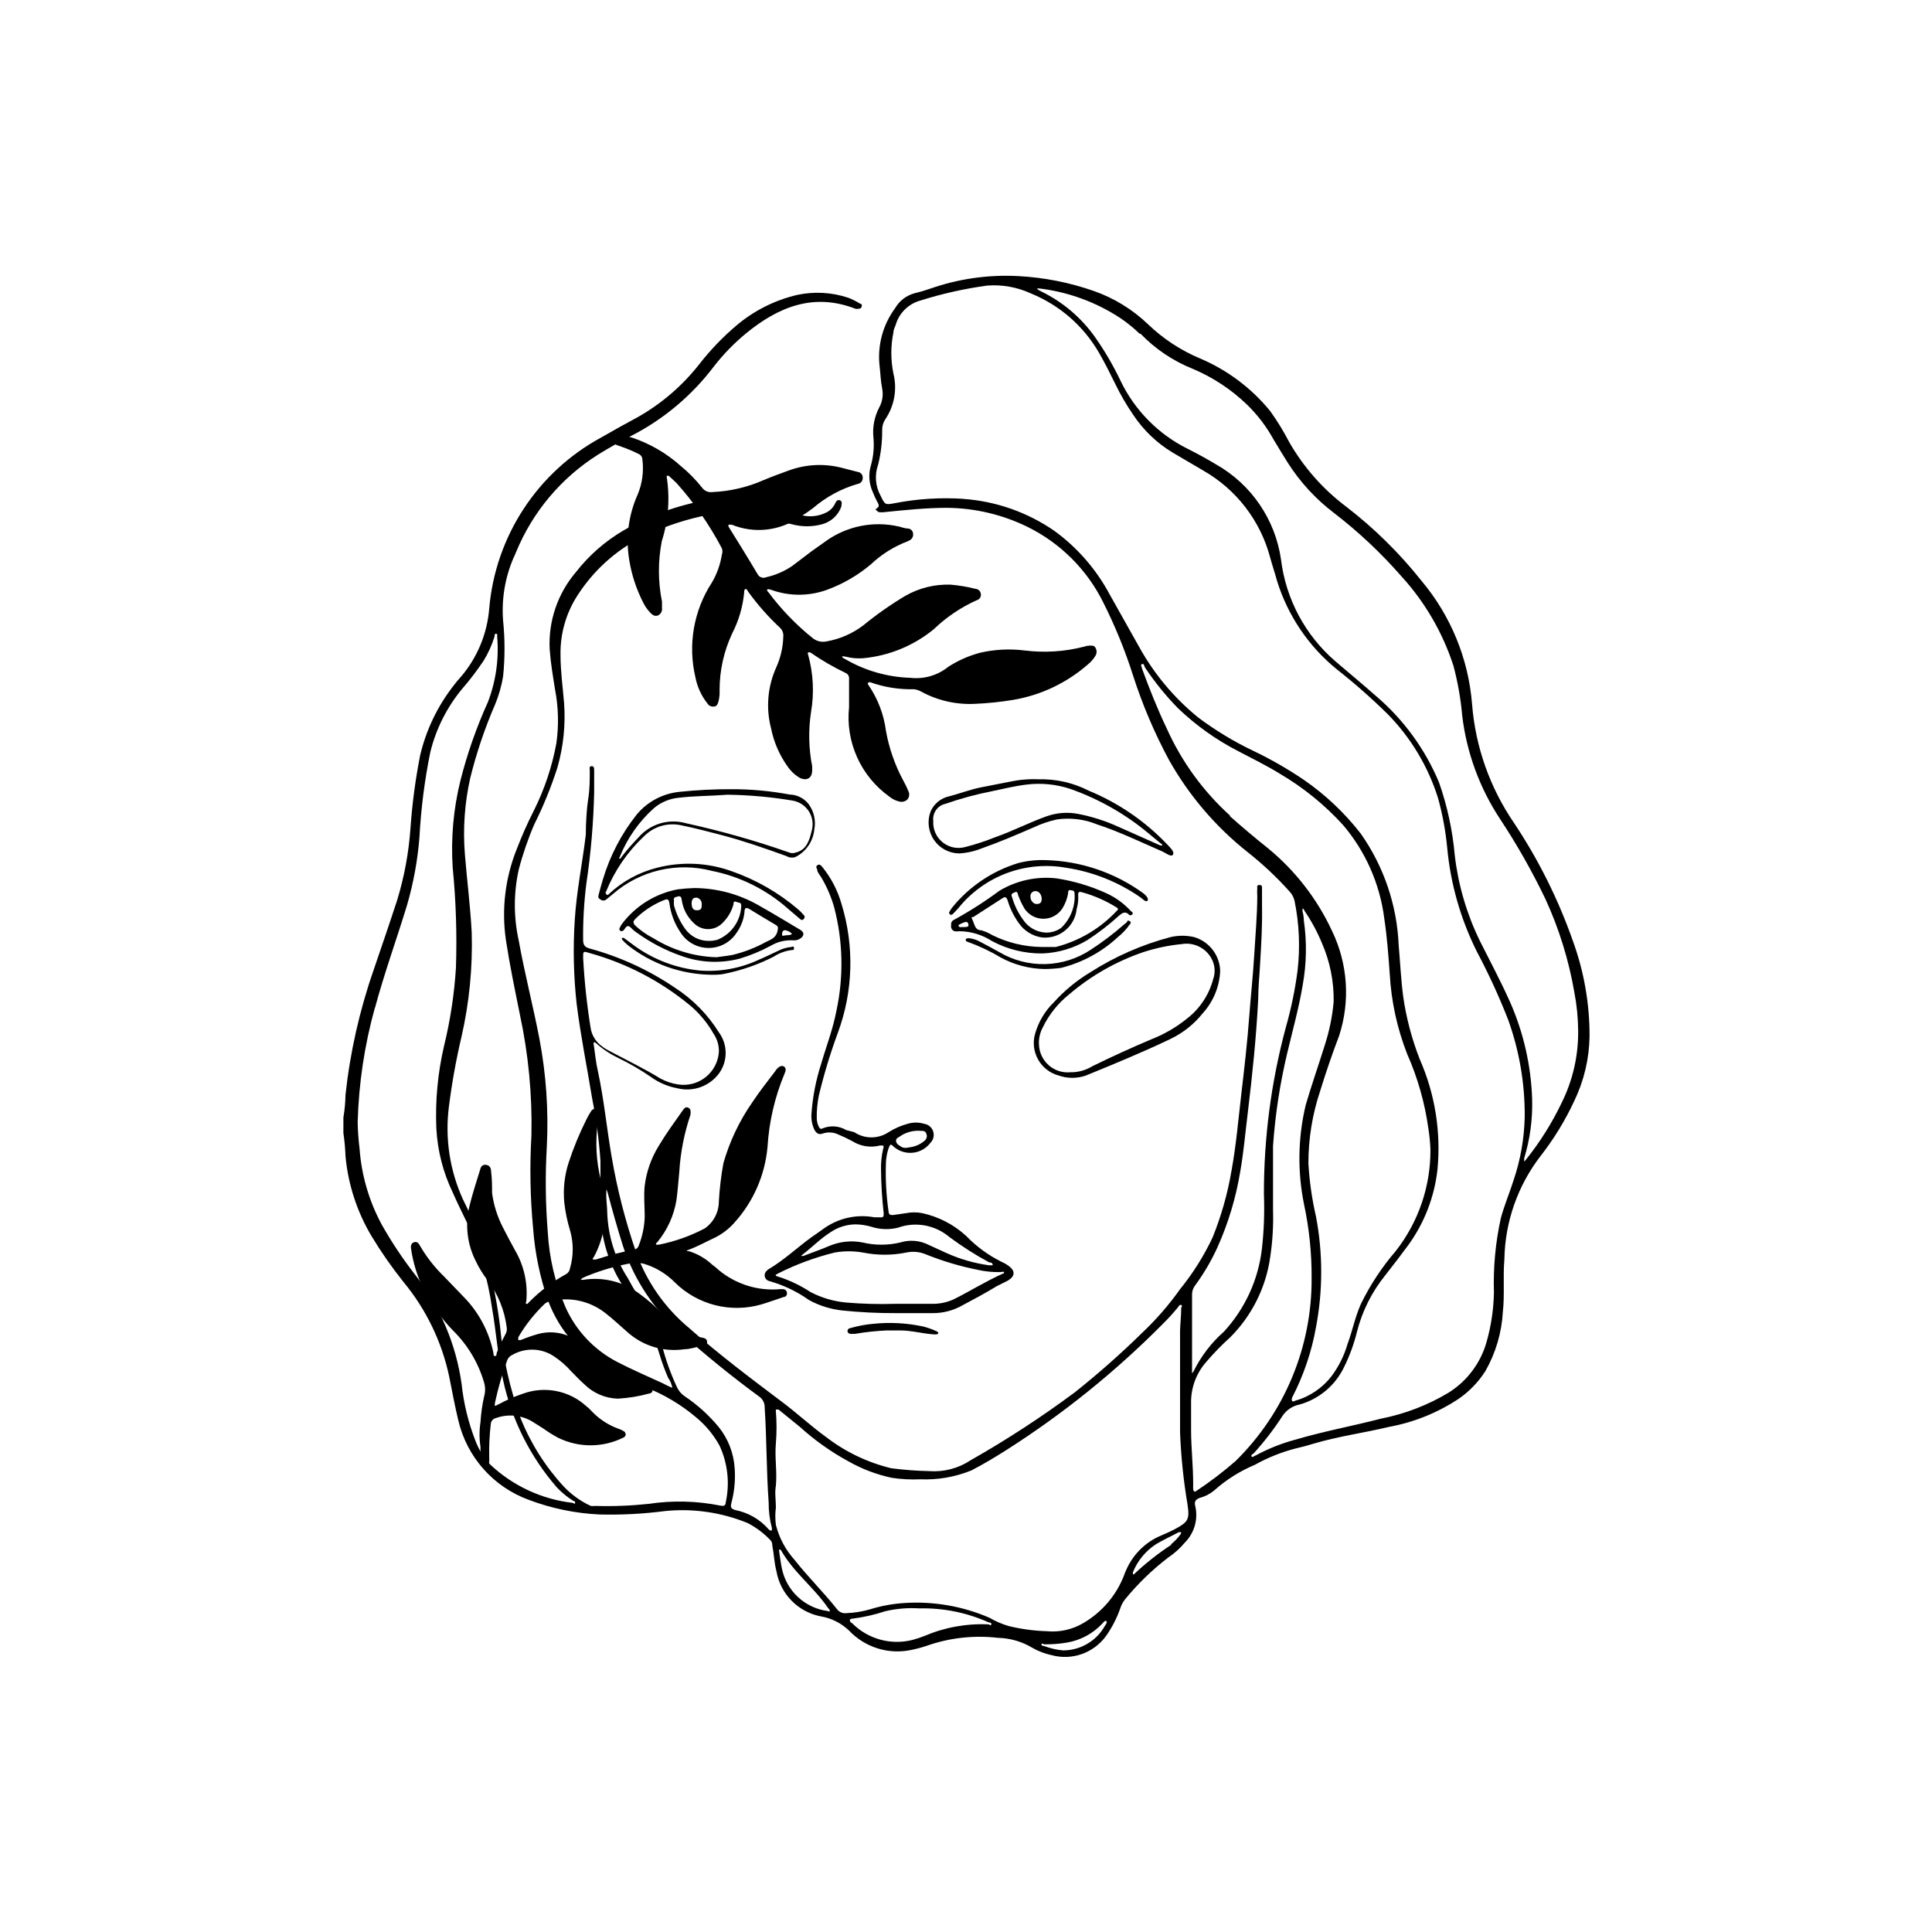
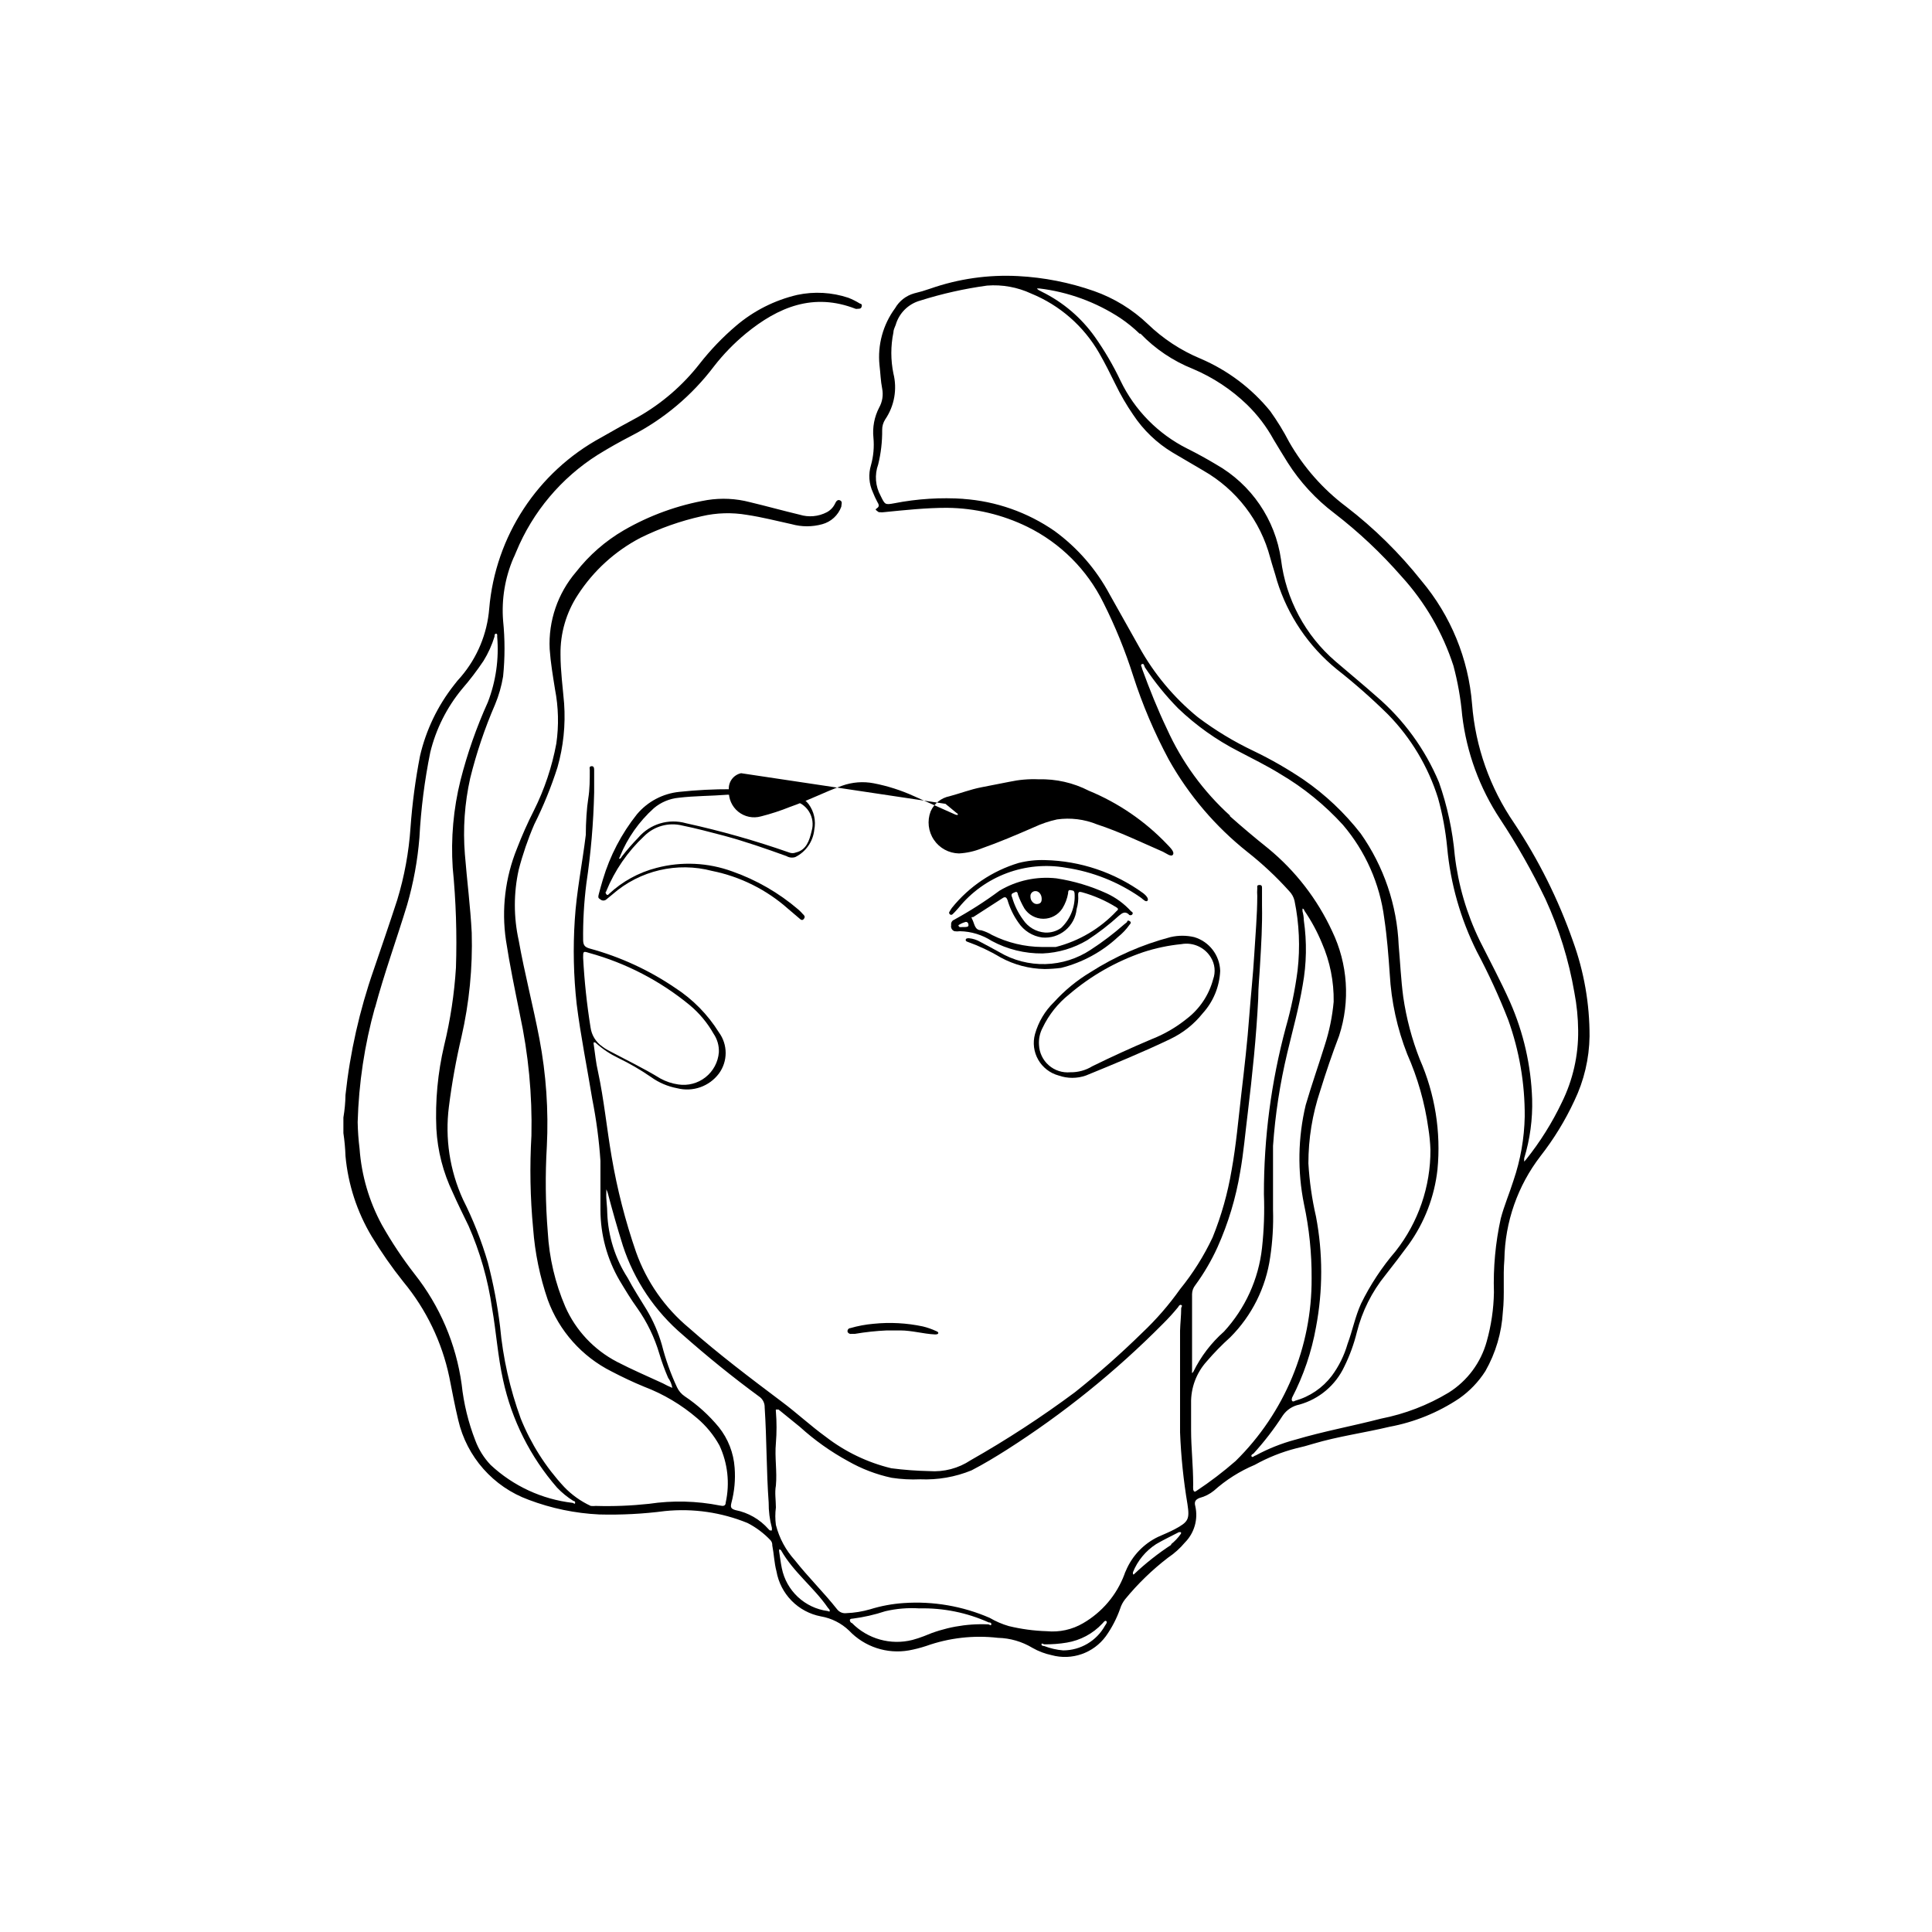
<svg xmlns="http://www.w3.org/2000/svg" fill="#000000" width="800px" height="800px" version="1.1" viewBox="144 144 512 512">
  <g>
    <path d="m242.46 471.59c2.555 4.227 5.383 8.281 8.465 12.141 6.031 7.289 10.199 15.934 12.141 25.191 0.754 3.777 1.461 7.609 2.367 11.387 2.246 9.762 9.281 17.727 18.691 21.16 5.988 2.266 12.297 3.574 18.691 3.879 5.828 0.152 11.656-0.152 17.434-0.906 7.438-0.75 14.945 0.34 21.863 3.172 2.281 1.172 4.34 2.723 6.098 4.586 0.328 0.375 0.488 0.863 0.453 1.359 0.453 2.266 0.504 4.586 1.109 6.852 0.516 2.945 1.914 5.664 4.012 7.797 2.098 2.133 4.789 3.578 7.727 4.144 2.824 0.477 5.441 1.793 7.508 3.777 4.074 4.305 10.035 6.269 15.867 5.242 1.535-0.285 3.051-0.672 4.535-1.16 6.098-2.172 12.613-2.914 19.043-2.168 3.238 0.074 6.402 0.996 9.172 2.672 1.57 0.895 3.269 1.539 5.039 1.914 5.383 1.473 11.113-0.531 14.406-5.039 1.594-2.246 2.867-4.703 3.781-7.305 0.281-0.895 0.727-1.73 1.309-2.469 3.359-4.102 7.18-7.801 11.387-11.031 1.66-1.109 3.152-2.449 4.434-3.981 2.527-2.531 3.574-6.188 2.769-9.676-0.301-1.109 0-1.715 1.16-2.168v0.004c1.379-0.363 2.668-1.016 3.777-1.914 3.203-2.871 6.867-5.188 10.832-6.852 3.457-1.93 7.148-3.402 10.984-4.383 1.512-0.336 3.023-0.738 4.535-1.211 6.602-1.965 13.402-2.871 20.152-4.484h-0.004c6.609-1.219 12.902-3.773 18.492-7.508 2.769-1.938 5.133-4.402 6.953-7.254 2.738-4.809 4.324-10.191 4.633-15.719 0.504-4.586 0-9.27 0.402-13.906 0.168-9.91 3.523-19.504 9.574-27.355 3.535-4.531 6.547-9.449 8.969-14.66 2.562-5.336 3.938-11.16 4.027-17.078 0.027-8.59-1.453-17.117-4.383-25.191-3.875-11.059-9.121-21.586-15.617-31.336-6.402-9.34-10.242-20.199-11.133-31.488-0.949-12.031-5.637-23.461-13.402-32.699-5.824-7.336-12.523-13.934-19.949-19.648-6.152-4.621-11.293-10.453-15.117-17.129-1.48-2.856-3.164-5.598-5.035-8.211-4.949-6.066-11.293-10.836-18.492-13.906-5.184-2.16-9.914-5.269-13.953-9.168-4.07-3.875-8.91-6.848-14.207-8.719-6.496-2.281-13.281-3.621-20.152-3.977-7.902-0.418-15.809 0.711-23.277 3.324-1.406 0.496-2.832 0.914-4.281 1.258-2.129 0.602-3.938 2.012-5.039 3.93-3.211 4.348-4.684 9.738-4.133 15.113 0.25 2.066 0.301 4.18 0.707 6.195v0.004c0.336 1.723 0.051 3.508-0.809 5.039-1.266 2.449-1.793 5.215-1.508 7.957 0.23 2.457 0.008 4.934-0.656 7.309-0.715 2.363-0.535 4.91 0.504 7.152 0.336 0.863 0.723 1.703 1.156 2.519 0.402 0.656 0.656 1.211 0 1.664-0.656 0.453-0.402 0.453 0 0.805s0.453 0.301 0.754 0.301h0.004c0.316 0.051 0.641 0.051 0.957 0 5.594-0.555 11.184-1.16 16.828-1.16v0.004c7.375 0.07 14.637 1.793 21.262 5.035 8.758 4.305 15.848 11.391 20.152 20.152 3.125 6.215 5.754 12.668 7.859 19.297 2.473 7.695 5.644 15.148 9.469 22.27 5.285 9.418 12.355 17.715 20.809 24.434 3.984 3.137 7.695 6.609 11.082 10.379 0.699 0.711 1.188 1.598 1.414 2.57 1.25 6.082 1.52 12.32 0.805 18.488-0.664 5.109-1.711 10.16-3.125 15.113-3.867 14.395-5.816 29.234-5.793 44.137 0.184 4.758 0.016 9.523-0.504 14.258-0.91 8.273-4.441 16.039-10.074 22.168-3.375 2.977-6.133 6.586-8.113 10.629 0 0-0.301 0.402-0.352 0.352-0.051-0.051 0-0.504 0-0.754v-20.152c0.012-0.863 0.316-1.695 0.855-2.367 2.305-3.148 4.281-6.527 5.894-10.078 2.844-6.348 4.859-13.035 5.996-19.898 0.906-5.039 1.359-10.43 2.016-15.668 1.211-10.078 2.266-20.152 2.769-30.23 0-3.125 0.352-6.246 0.504-9.371 0.301-5.039 0.605-10.078 0.504-15.418v-4.535c0-0.453 0-0.906-0.754-0.855-0.754 0.051-0.453 0.555-0.504 0.906-0.051 0.672-0.051 1.348 0 2.016 0 5.039-0.504 10.43-0.805 15.617-0.301 5.188-0.906 10.73-1.309 16.121-0.504 6.902-1.309 13.855-2.117 20.758-0.805 6.902-1.359 13.453-2.57 20.152l-0.004 0.004c-1.023 6.109-2.711 12.09-5.035 17.832-2.309 4.898-5.203 9.5-8.617 13.703-2.965 4.188-6.34 8.07-10.074 11.59-5.652 5.543-11.59 10.793-17.785 15.719-8.844 6.574-18.078 12.598-27.66 18.035-3.227 2.141-7.07 3.152-10.934 2.871-3.367-0.07-6.731-0.32-10.074-0.754-6.297-1.52-12.203-4.356-17.332-8.312-4.031-2.922-7.707-6.348-11.688-9.32-8.363-6.297-16.727-12.594-24.586-19.547-6.414-5.332-11.27-12.293-14.055-20.156-2.832-8.207-4.992-16.629-6.449-25.188-1.309-7.559-2.016-15.113-3.629-22.621-0.555-2.316-0.754-4.734-1.109-7.055-0.078-0.227-0.078-0.477 0-0.703 0 0 0.453 0 0.656 0.301 1.758 1.559 3.723 2.863 5.844 3.879 3.012 1.457 5.91 3.141 8.664 5.039 2.07 1.492 4.445 2.508 6.953 2.973 4.125 1.055 8.48-0.477 11.035-3.879 2.394-3.254 2.394-7.684 0-10.934-2.953-4.731-6.906-8.758-11.59-11.789-6.926-4.711-14.586-8.234-22.668-10.43-1.16-0.352-1.664-0.754-1.715-2.117-0.066-5.051 0.223-10.102 0.855-15.113 1.191-7.992 1.883-16.051 2.066-24.133v-5.844c0-0.504 0-1.16-0.707-1.109-0.707 0.051-0.453 0.656-0.453 1.059 0 2.469 0 5.039-0.402 7.508s-0.652 6.398-0.652 9.621c-0.906 7.508-2.469 15.113-2.922 22.52v0.004c-0.488 7.438-0.32 14.906 0.5 22.316 1.059 8.465 2.769 16.828 4.133 25.191 1.07 5.406 1.797 10.875 2.168 16.375v13-0.004c0.012 6.551 1.75 12.977 5.035 18.641 1.512 2.519 3.023 5.039 4.734 7.406h0.004c2.594 3.684 4.566 7.769 5.844 12.094 0.645 2.16 1.418 4.277 2.316 6.348 0.574 0.789 0.953 1.703 1.109 2.668-0.863-0.352-1.703-0.754-2.519-1.207-4.031-1.863-8.16-3.629-12.141-5.691v-0.004c-6.098-3.172-10.93-8.324-13.703-14.609-2.684-6.262-4.254-12.945-4.637-19.75-0.613-7.559-0.695-15.152-0.25-22.723 0.48-9.547-0.18-19.121-1.965-28.516-1.664-8.715-3.93-17.332-5.492-26.098-1.359-6.156-1.359-12.535 0-18.691 1.066-4.113 2.445-8.137 4.129-12.039 2.438-4.871 4.492-9.926 6.148-15.113 1.566-5.5 2.164-11.227 1.762-16.93-0.352-4.281-0.957-8.566-0.957-12.949-0.09-5.613 1.508-11.125 4.586-15.816 4.129-6.383 9.84-11.59 16.574-15.117 5.176-2.559 10.637-4.488 16.273-5.742 3.934-0.918 8.012-1.035 11.992-0.352 4.031 0.605 7.91 1.613 11.84 2.469 2.652 0.738 5.457 0.738 8.109 0 2.332-0.637 4.211-2.367 5.039-4.637 0-0.605 0.402-1.309-0.301-1.664-0.707-0.352-1.109 0.301-1.359 0.855l-0.004 0.004c-0.461 0.965-1.219 1.762-2.164 2.266-2.223 1.164-4.812 1.398-7.207 0.656-4.434-1.059-8.766-2.266-13.199-3.324-3.684-0.965-7.523-1.152-11.285-0.555-7.789 1.34-15.277 4.051-22.117 8.008-4.879 2.84-9.172 6.586-12.645 11.035-4.863 5.672-7.371 12.992-7.004 20.453 0.25 3.629 0.855 7.106 1.41 10.629v0.004c0.922 4.75 1.043 9.621 0.352 14.41-1.141 6.16-3.141 12.129-5.941 17.73-1.668 3.281-3.164 6.644-4.484 10.078-3.125 7.707-4.137 16.105-2.922 24.332 1.008 6.602 2.367 13.098 3.68 19.598l-0.004 0.004c2.277 10.555 3.312 21.344 3.074 32.141-0.477 8.211-0.328 16.449 0.453 24.637 0.477 6.438 1.781 12.789 3.879 18.895 3.012 8.258 9.07 15.051 16.93 18.992 2.82 1.461 5.644 2.82 8.613 4.031 5.133 1.953 9.891 4.781 14.059 8.363 2.387 2.023 4.383 4.465 5.894 7.203 2.199 4.719 2.785 10.031 1.66 15.113 0 0.957-0.707 1.008-1.512 0.805v0.004c-6.207-1.234-12.582-1.387-18.84-0.453-4.684 0.508-9.398 0.695-14.109 0.555-0.434 0.047-0.875 0.047-1.309 0-2.644-1.227-5.039-2.934-7.055-5.039-4.898-5.277-8.789-11.41-11.484-18.086-2.879-7.875-4.727-16.09-5.492-24.438-0.699-5.707-1.777-11.363-3.227-16.926-1.688-5.766-3.898-11.363-6.598-16.727-3.512-7.688-4.801-16.203-3.731-24.586 0.781-6.219 1.895-12.391 3.328-18.492 2.07-9.051 2.984-18.328 2.719-27.605-0.352-6.953-1.258-13.855-1.812-20.809-0.543-6.75-0.066-13.543 1.41-20.152 1.652-6.688 3.859-13.227 6.598-19.547 0.988-2.383 1.699-4.867 2.117-7.406 0.504-4.926 0.504-9.891 0-14.812-0.434-5.648 0.5-11.316 2.723-16.527 0.301-0.555 0.504-1.16 0.754-1.715v0.004c4.375-10.594 11.926-19.57 21.613-25.695 2.922-1.812 5.894-3.477 8.918-5.039 8.578-4.406 16.051-10.691 21.867-18.387 2.492-3.207 5.328-6.129 8.461-8.715 8.613-7.055 17.938-10.883 29.07-6.551 0.184 0.047 0.375 0.047 0.555 0 0.453 0 0.906 0 1.059-0.555 0.152-0.555 0-0.707-0.504-0.855-0.961-0.594-1.973-1.102-3.023-1.512-4.371-1.457-9.047-1.715-13.551-0.758-5.965 1.398-11.508 4.195-16.172 8.164-3.559 3.023-6.797 6.398-9.676 10.074-4.465 5.727-10.012 10.52-16.324 14.109-3.273 1.762-6.551 3.578-9.773 5.441-16.891 9.156-28.043 26.195-29.672 45.34-0.535 6.672-3.164 13-7.508 18.086-0.645 0.691-1.25 1.414-1.812 2.168-4.352 5.527-7.43 11.941-9.02 18.793-1.219 6.273-2.059 12.617-2.519 18.992-0.441 6.512-1.625 12.953-3.527 19.195-2.016 6.195-4.133 12.344-6.246 18.539-3.734 10.715-6.238 21.82-7.457 33.102-0.031 2.012-0.219 4.016-0.555 5.996v4.133c0.301 2.019 0.488 4.055 0.555 6.094 0.688 7.496 3.047 14.746 6.902 21.211zm0.906-60.457c2.469-9.219 5.742-18.188 8.516-27.305 1.691-5.84 2.789-11.832 3.273-17.887 0.402-7.586 1.363-15.129 2.871-22.57 1.5-6.156 4.379-11.895 8.414-16.777 2.055-2.363 3.953-4.856 5.695-7.457 1.246-2.016 2.227-4.184 2.922-6.449 0-0.301 0-0.754 0.402-0.754 0.402 0 0.301 0.504 0.301 0.805 0.5 5.891-0.344 11.816-2.469 17.332-3.019 6.676-5.449 13.605-7.254 20.707-1.879 7.57-2.578 15.391-2.066 23.176 0.867 8.805 1.152 17.656 0.859 26.5-0.434 6.945-1.48 13.84-3.125 20.605-1.695 7.227-2.391 14.652-2.066 22.066 0.32 5.856 1.793 11.59 4.332 16.879 1.309 2.973 2.769 5.894 4.18 8.816h0.004c3.07 6.969 5.172 14.324 6.246 21.863 1.109 6.297 1.512 12.746 2.922 19.043 2.289 10.562 7.211 20.371 14.309 28.516 1.293 1.352 2.746 2.539 4.332 3.527 0 0 0.504 0 0.453 0.504-0.051 0.504-0.453 0-0.656 0h0.004c-8.148-0.941-15.777-4.473-21.766-10.074-1.762-1.859-3.133-4.051-4.031-6.449-1.863-4.789-3.082-9.805-3.629-14.914-1.477-10.656-5.773-20.727-12.441-29.168-3.223-4.148-6.137-8.527-8.715-13.102-3.371-6.223-5.383-13.094-5.894-20.152-0.293-2.34-0.461-4.695-0.504-7.055 0.285-10.273 1.824-20.477 4.582-30.379zm82.07 102.88c-0.875-0.594-1.57-1.41-2.016-2.367-1.695-3.629-3.043-7.406-4.027-11.289-0.938-3.25-2.293-6.367-4.031-9.27-1.715-2.82-3.527-5.594-5.039-8.465v0.004c-3.301-5.125-5.16-11.043-5.391-17.133 0-1.812-0.352-3.629-0.25-5.441v-0.855c0.137 0.277 0.254 0.562 0.352 0.855 1.258 4.734 2.57 9.422 4.031 14.055v0.004c3.012 9.215 8.523 17.41 15.918 23.68 6.449 5.691 13.148 11.133 20.152 16.273 0.977 0.645 1.551 1.75 1.512 2.922 0.555 8.465 0.453 16.93 1.059 25.191v-0.004c-0.02 2.281 0.266 4.551 0.855 6.754v0.656h-0.504v-0.004c-0.156-0.09-0.293-0.207-0.402-0.352-2.289-2.598-5.367-4.371-8.766-5.039-1.16-0.352-1.359-0.707-1.059-1.914 0.809-3.035 1.102-6.188 0.855-9.32-0.273-3.918-1.73-7.66-4.18-10.73-2.606-3.168-5.66-5.934-9.07-8.211zm62.422 22.016c4.652 0.203 9.293-0.605 13.605-2.367 3.223-1.664 6.297-3.527 9.32-5.441 15-9.562 28.891-20.766 41.41-33.402 1.422-1.406 2.769-2.887 4.031-4.434 0 0 0.352-0.754 0.805-0.555 0.453 0.203 0 0.555 0 0.855 0 2.016-0.25 3.981-0.301 5.996v26.902c0.25 6.383 0.906 12.746 1.965 19.047 0.605 3.981 0.25 4.684-3.324 6.602-1.41 0.754-2.922 1.359-4.383 2.016v-0.004c-3.883 1.844-6.949 5.055-8.617 9.02-0.164 0.32-0.297 0.66-0.402 1.008-2.047 5.43-5.91 9.984-10.934 12.895-2.902 1.699-6.269 2.441-9.621 2.117-3.398-0.102-6.773-0.559-10.074-1.359-1.766-0.512-3.457-1.242-5.039-2.168-7.18-3.125-15.012-4.473-22.824-3.93-3.027 0.203-6.019 0.762-8.918 1.664-2.031 0.586-4.129 0.926-6.246 1.008-0.918 0.121-1.832-0.242-2.418-0.957-3.578-4.535-7.707-8.566-11.234-13.047v-0.004c-2.422-2.664-4.152-5.879-5.039-9.371-0.203-1.535-0.203-3.094 0-4.633 0-1.914-0.352-3.93 0-5.793 0.352-3.777-0.352-7.457 0-11.234v-0.004c0.227-2.797 0.227-5.613 0-8.41-0.031-0.168-0.031-0.34 0-0.504h0.707l5.644 4.586-0.004-0.004c3.875 3.519 8.152 6.562 12.746 9.07 3.613 2.066 7.519 3.562 11.59 4.434 2.5 0.379 5.031 0.516 7.555 0.402zm82.172-37.637c5.731-5.734 9.445-13.18 10.582-21.207 0.629-4.168 0.883-8.383 0.754-12.598v-16.93 0.004c0.578-8.305 1.844-16.543 3.777-24.637 1.41-5.945 3.074-11.891 4.082-17.938 1.031-5.672 1.133-11.473 0.305-17.18-0.016-0.816-0.137-1.629-0.355-2.418v-0.656c0-0.102 0.402 0 0.504 0.504 1.84 2.688 3.391 5.559 4.637 8.566 2.144 4.906 3.207 10.215 3.121 15.566-0.355 3.922-1.148 7.793-2.367 11.539-1.562 5.039-3.477 10.48-5.039 15.82-2.062 8.629-2.215 17.602-0.453 26.297 1.379 6.441 2.055 13.012 2.016 19.598 0.109 18.215-7.16 35.699-20.152 48.469-3.281 2.859-6.746 5.504-10.379 7.91-0.605 0.453-0.754 0-0.855-0.402-0.023-0.438-0.023-0.875 0-1.312 0-5.039-0.555-9.773-0.555-14.359v-7.106 0.004c-0.094-4.102 1.383-8.086 4.133-11.137 1.941-2.266 4.027-4.402 6.246-6.398zm0-138.2v0.004c-7.121-6.438-12.832-14.277-16.777-23.027-2.418-5.039-4.637-10.578-6.602-15.973 0-0.402-0.555-1.008 0-1.211 0.555-0.203 0.555 0.504 0.754 0.855l0.004 0.008c2.586 3.898 5.535 7.543 8.816 10.879 4.734 4.527 10.094 8.348 15.922 11.336 3.727 1.965 7.559 3.828 11.133 6.047 6.188 3.641 11.793 8.195 16.625 13.504 5.969 7.008 9.77 15.602 10.934 24.734 0.754 5.039 1.109 9.824 1.461 14.812 0.406 7.273 1.973 14.434 4.637 21.211 2.766 6.258 4.648 12.871 5.59 19.648 0.301 1.887 0.488 3.785 0.555 5.695 0.047 9.734-3.203 19.199-9.219 26.852-3.633 4.227-6.715 8.898-9.168 13.906-1.562 3.426-2.266 7.152-3.578 10.68-0.879 3.047-2.293 5.914-4.184 8.465-2.434 3.199-5.848 5.516-9.723 6.598 0 0-0.605 0.402-0.805 0-0.203-0.402 0-0.555 0-0.805 3.047-5.875 5.188-12.176 6.348-18.691 1.84-9.688 1.84-19.633 0-29.32-1.07-4.637-1.742-9.359-2.016-14.109 0-6.523 1.055-13.008 3.125-19.195 1.562-5.039 3.176-9.773 5.039-14.66h-0.004c2.957-9.117 2.293-19.02-1.863-27.66-3.922-8.484-9.707-15.973-16.926-21.914-3.781-3.023-7.055-5.793-10.277-8.664zm-70.535-83.984h0.004c-6.188-0.422-12.406-0.031-18.492 1.16-2.469 0.453-2.469 0.402-3.629-1.965h0.004c-1.41-2.547-1.648-5.578-0.656-8.312 0.734-2.984 1.09-6.047 1.059-9.121-0.02-0.996 0.262-1.98 0.805-2.82 2.43-3.566 3.219-8.004 2.168-12.191-0.73-3.574-0.73-7.258 0-10.832 0-0.707 0.352-1.359 0.605-2.016 0.895-3.133 3.356-5.574 6.496-6.449 5.789-1.828 11.723-3.16 17.734-3.981 4.016-0.312 8.039 0.418 11.688 2.117 7.574 3.098 13.902 8.629 17.988 15.719 1.562 2.719 2.973 5.543 4.332 8.312 1.359 2.801 2.926 5.496 4.688 8.062 2.711 4.102 6.309 7.547 10.527 10.074l8.062 4.734v0.004c8.77 4.996 15.16 13.312 17.734 23.074 0.555 2.066 1.258 4.082 1.812 6.144 2.848 9.199 8.352 17.352 15.82 23.43 4.754 3.738 9.297 7.742 13.602 11.988 6.102 6.242 10.641 13.84 13.25 22.168 1.184 4.273 1.992 8.637 2.418 13.051 0.879 9.609 3.547 18.973 7.859 27.605 3.117 5.867 5.894 11.902 8.312 18.09 2.953 8.223 4.438 16.902 4.383 25.641-0.113 5.766-1.113 11.473-2.973 16.93-1.059 3.375-2.469 6.648-3.375 10.078-1.41 6.43-2.019 13.016-1.812 19.598-0.078 4.394-0.723 8.766-1.914 12.996-1.543 5.621-5.141 10.457-10.078 13.555-5.527 3.328-11.598 5.664-17.934 6.902-7.559 1.965-15.113 3.324-22.773 5.594v-0.004c-3.644 0.98-7.16 2.387-10.477 4.184-0.301 0-0.754 0.605-1.008 0.301-0.25-0.301 0-0.605 0.453-0.805 2.859-3.141 5.453-6.508 7.758-10.078 1.035-1.516 2.629-2.566 4.434-2.922 5.242-1.465 9.582-5.144 11.891-10.074 1.434-2.91 2.547-5.969 3.324-9.121 1.391-5.527 3.969-10.684 7.559-15.113 2.117-2.672 4.133-5.34 6.144-8.062 4.223-5.863 6.859-12.719 7.656-19.898 0.965-9.98-0.648-20.043-4.684-29.223-2.09-5.32-3.559-10.867-4.383-16.523-0.605-4.535-0.805-9.117-1.211-13.703-0.441-10.637-3.941-20.922-10.074-29.625-4.281-5.496-9.379-10.305-15.113-14.258-4.227-2.856-8.656-5.398-13.25-7.606-5.231-2.481-10.191-5.484-14.812-8.969-6.309-5.156-11.574-11.465-15.52-18.59l-7.809-13.906c-3.543-6.637-8.535-12.391-14.609-16.828-7.164-4.969-15.535-7.91-24.234-8.516zm46.754-43.781h0.004c3.902 4.059 8.625 7.234 13.852 9.32 5.352 2.258 10.238 5.484 14.41 9.523 2.777 2.711 5.141 5.816 7.004 9.219 1.211 2.066 2.469 4.031 3.727 6.098 3.285 5.168 7.465 9.707 12.344 13.402 6.481 4.992 12.453 10.613 17.836 16.777 6.219 6.82 10.91 14.895 13.754 23.676 1.148 4.309 1.926 8.711 2.316 13.152 1.164 9.828 4.613 19.25 10.078 27.508 4.473 6.769 8.477 13.84 11.988 21.16 3.617 7.875 6.191 16.191 7.66 24.734 0.641 3.324 0.98 6.695 1.008 10.078 0.082 6.617-1.402 13.16-4.336 19.094-2.566 5.383-5.746 10.453-9.469 15.113l-0.504 0.555v-0.855c1.551-5.09 2.266-10.398 2.113-15.719-0.289-8.859-2.273-17.582-5.844-25.695-2.469-5.543-5.34-10.883-8.062-16.324h0.004c-3.453-7.098-5.684-14.727-6.602-22.57-0.582-6.598-1.984-13.098-4.18-19.344-3.68-8.805-9.375-16.625-16.629-22.824-3.527-3.125-7.203-6.144-10.781-9.219-8.016-6.883-13.176-16.516-14.457-27.004-1.52-10.605-7.863-19.906-17.18-25.191-2.519-1.512-5.09-2.922-7.707-4.231h-0.004c-7.695-3.867-13.895-10.176-17.633-17.938-1.93-4.066-4.207-7.961-6.801-11.637-3.606-5.082-8.418-9.184-14.004-11.941l-0.957-0.504c-0.16-0.105-0.297-0.242-0.406-0.402h0.605c7.684 0.922 15.047 3.613 21.512 7.859 1.816 1.223 3.519 2.606 5.09 4.129zm8.262 320.88 0.004 0.004c-3.574 2.328-6.93 4.977-10.027 7.91h-0.25c-0.02-0.184-0.02-0.371 0-0.555 1.227-3.062 3.375-5.664 6.144-7.457 1.965-1.16 4.031-2.117 6.047-3.176h0.504c0.094 0.137 0.094 0.316 0 0.457-0.746 1.066-1.645 2.016-2.672 2.82zm-17.68 21.516c-2.234 4.035-6.477 6.539-11.086 6.551-1.723-0.152-3.418-0.543-5.035-1.16 0 0-0.754 0-0.707-0.453 0.051-0.453 0.504 0 0.754 0 1.992 0.027 3.981-0.125 5.945-0.453 3.609-0.598 6.922-2.367 9.422-5.039 0.301-0.301 0.707-0.957 1.059-0.656 0.352 0.305-0.102 0.809-0.352 1.211zm-51.035 3.777c-5.758 1.457-11.855-0.25-16.023-4.484-0.25 0-0.555-0.402-0.555-0.754s0.453-0.402 0.707-0.402c2.945-0.375 5.848-1.031 8.664-1.965 2.953-0.695 5.992-0.949 9.02-0.758 6.348-0.152 12.648 1.121 18.438 3.731 0.25 0 0.707 0 0.656 0.504s-0.504 0-0.805 0c-5.84-0.258-11.66 0.812-17.031 3.121-1.004 0.391-2.031 0.73-3.07 1.008zm-21.914-7.656c0 0.301-0.402 0-0.504 0h-0.004c-6.086-0.789-10.988-5.371-12.191-11.387-0.301-1.461-0.453-2.922-0.707-4.434v-0.504s0.453 0 0.555 0.301c3.273 5.742 8.664 9.773 12.344 15.113 0.254 0.355 0.605 0.559 0.504 0.91zm-29.375-148.07c-0.207 2.598-1.488 4.992-3.535 6.609-2.043 1.617-4.672 2.305-7.246 1.906-1.645-0.238-3.231-0.766-4.688-1.562-4.535-2.769-9.27-5.039-13.906-7.508h0.004c-0.551-0.285-1.074-0.625-1.562-1.008-1.684-1.176-2.797-3.004-3.074-5.035-0.98-6.125-1.637-12.297-1.965-18.492 0-1.664 0-1.762 1.562-1.258 9.777 2.684 18.875 7.406 26.703 13.855 2.535 2.117 4.668 4.68 6.297 7.555 0.992 1.449 1.488 3.184 1.41 4.938z" />
-     <path d="m368.26 443.48c-1.895-1.125-4.207-1.293-6.246-0.453-0.555 0.301-0.805 0-1.008-0.402-0.336-0.676-0.527-1.414-0.555-2.168-0.039-2.062 0.145-4.121 0.555-6.144 1.352-5.637 3.035-11.188 5.039-16.625 4.062-10.973 4.398-22.977 0.957-34.16-1.012-3.547-2.727-6.852-5.039-9.723-0.352-0.402-0.754-0.957-1.359-0.504-0.605 0.453 0 0.906 0 1.359s0.707 1.309 1.109 1.965c1.461 2.481 2.598 5.137 3.375 7.91 2.312 8.898 2.519 18.215 0.602 27.207-0.957 5.039-2.672 9.371-4.031 14.055h0.004c-1.418 4.344-2.301 8.844-2.621 13.402-0.098 1.379 0.145 2.766 0.703 4.031 0.504 1.008 1.16 1.613 2.316 1.16l0.004-0.004c1.379-0.453 2.883-0.348 4.18 0.305 1.262 0.516 2.488 1.105 3.68 1.762 2.176 1.359 4.82 1.762 7.305 1.109 1.059 0 1.059 0 0.805 0.957-0.414 1.766-0.598 3.578-0.555 5.391 0.031 3.871 0.266 7.742 0.707 11.586 0 0.805 0 1.211-0.957 1.109h-1.461c-4.703-0.887-9.562 0.188-13.453 2.973-1.059 0.805-2.168 1.512-3.223 2.266-3.828 2.769-7.254 6.047-11.336 8.465-0.234 0.129-0.438 0.301-0.605 0.504-0.426 0.387-0.605 0.973-0.469 1.531 0.137 0.559 0.57 0.996 1.125 1.141 3.789 1.055 7.371 2.758 10.578 5.039 2.731 1.492 5.727 2.434 8.816 2.769 4.754 0.488 9.531 0.723 14.309 0.703h9.672 0.004c2.793 0.012 5.539-0.719 7.957-2.113 3.023-1.613 6.047-3.223 9.02-5.039l2.82-1.41c2.117-1.211 2.215-2.719 0-4.18v-0.004c-0.457-0.316-0.945-0.586-1.461-0.805-3.555-1.742-6.777-4.098-9.52-6.953-3.269-2.981-7.266-5.047-11.59-5.996-1.414-0.277-2.867-0.277-4.281 0l-3.477 0.504c-0.605 0-1.059 0-1.16-0.805-0.637-4.402-0.875-8.855-0.703-13.301 0.07-1.18 0.289-2.348 0.652-3.477 0.504-1.359 0.555-1.359 1.613-0.352 1.414 1.125 3.223 1.633 5.016 1.402 1.793-0.227 3.418-1.168 4.508-2.613 0.789-0.793 1.066-1.965 0.719-3.027-0.352-1.066-1.273-1.844-2.383-2.008-1.43-0.43-2.953-0.43-4.383 0-1.777 0.484-3.477 1.23-5.039 2.215-2.758 1.844-6.356 1.844-9.117 0zm14.711 1.359c1.523-0.891 3.281-1.297 5.039-1.156 0.656 0 1.258 0 1.512 0.855 0.246 0.66 0.02 1.402-0.555 1.812-1.152 0.977-2.578 1.574-4.082 1.715-0.574 0.176-1.188 0.176-1.762 0-0.707-0.453-1.562-0.805-1.664-1.664-0.098-0.855 0.906-1.059 1.512-1.562zm27.105 36.227c0 0.301 0 0.402-0.402 0.504-4.383 1.965-8.414 4.484-12.695 6.648-1.793 0.867-3.754 1.312-5.746 1.312h-10.078 0.004c-4.336 0.133-8.676 0.016-13-0.355-3.273-0.309-6.453-1.25-9.371-2.769-2.695-1.777-5.629-3.168-8.715-4.133 0 0-0.352 0-0.555-0.402l0.605-0.352c4.809-2.434 9.879-4.309 15.113-5.594 2.453-0.426 4.957-0.426 7.406 0 3.824 0.781 7.766 0.781 11.59 0 1.688-0.355 3.441-0.199 5.035 0.453 4.465 1.805 9.086 3.188 13.805 4.133 1.984 0.449 4.016 0.652 6.047 0.605 0 0 0.957-0.152 0.957-0.051zm-27.91-11.789c4.621-1.574 9.734-0.598 13.453 2.566 3.348 2.481 6.863 4.719 10.527 6.703 0.352 0 0.855 0 0.957 0.754-0.367 0.027-0.738 0.027-1.109 0-3.805-0.535-7.519-1.605-11.031-3.172l-4.734-2.168h-0.004c-2.344-1.223-5.074-1.477-7.606-0.703-3.312 0.797-6.766 0.797-10.078 0-2.93-0.566-5.961-0.25-8.715 0.906-2.215 0.957-4.586 1.762-6.902 2.672h-0.656l0.402-0.352c2.519-1.914 4.734-4.231 7.457-5.945l0.004-0.004c1.961-1.332 4.277-2.051 6.648-2.066 1.363 0.027 2.719 0.23 4.031 0.605 2.41 0.797 5.004 0.867 7.457 0.203z" />
    <path d="m396.93 390.78c0.484 0.074 0.977 0.074 1.461 0 2.988 0.062 5.898 0.953 8.414 2.57 4.144 2.238 8.793 3.379 13.5 3.324 4.18-0.172 8.25-1.387 11.84-3.523 2.977-1.938 5.789-4.109 8.414-6.5 0.855-0.707 1.562-1.211 2.57-0.352 0 0.25 0.707 0.402 0.957 0s0-0.605-0.352-0.805v-0.004c-1.812-1.992-4.004-3.606-6.449-4.734-4.231-1.934-8.707-3.273-13.301-3.981-5.262-0.59-10.57 0.562-15.113 3.273-3.832 2.844-7.856 5.418-12.043 7.711-0.555 0.227-0.871 0.82-0.754 1.41-0.172 0.676 0.199 1.375 0.855 1.609zm21.512-10.629c0.855 0 1.562 0.855 1.613 1.914s-0.352 1.461-1.258 1.512-1.762-0.957-1.715-1.965c-0.047-0.383 0.078-0.766 0.344-1.047 0.262-0.281 0.633-0.43 1.016-0.414zm-5.594 0.352c0.707-0.352 0.805 0 0.957 0.707h0.004c0.449 1.223 1.004 2.402 1.66 3.527 1.105 1.711 3.004 2.746 5.039 2.746s3.934-1.035 5.039-2.746c0.75-1.219 1.266-2.57 1.512-3.981 0-0.402 0-1.008 0.656-0.855 0.656 0.152 0.906 0 1.059 0.805h-0.004c0.258 3.453-1.055 6.844-3.578 9.219-1.234 0.867-2.723 1.293-4.231 1.211-2.375-0.172-4.535-1.438-5.844-3.426-1.293-1.766-2.266-3.742-2.871-5.844-0.453-0.961 0-1.109 0.602-1.363zm-10.883 6.5 7.809-5.039c0.707-0.453 1.008 0 1.211 0.504 0.629 2.164 1.617 4.211 2.922 6.047 1.43 2.141 3.699 3.57 6.25 3.93 4.617 0.438 8.715-2.941 9.168-7.559 0.359-1.207 0.496-2.469 0.402-3.727 0-0.805 0.25-0.906 1.008-0.707 3.238 0.895 6.324 2.25 9.168 4.031 0.555 0.352 0.453 0.605 0 0.957-4.356 4.648-9.949 7.949-16.121 9.523h-3.625c-4.602-0.035-9.133-1.121-13.25-3.176-0.898-0.543-1.863-0.969-2.875-1.258-1.715 0-1.762-1.664-2.316-2.769-0.555-1.109 0-0.555 0.254-0.758zm-3.879 2.117h0.004c0.574-0.363 1.203-0.633 1.863-0.809 0.504 0 0.707 0.402 0.707 0.855 0 0.453-0.402 0.453-0.754 0.504l-0.91 0.004c-0.234 0.039-0.473 0.039-0.707 0 0 0-0.504-0.406-0.199-0.555z" />
-     <path d="m309.71 389.92c0.555-0.754 1.008-0.555 1.562 0 0.512 0.539 1.086 1.012 1.715 1.41 3.512 2.512 7.359 4.516 11.434 5.945 5.023 1.859 10.492 2.125 15.668 0.758 2.848-0.859 5.602-2.008 8.215-3.426 1.766-1.031 3.801-1.523 5.844-1.414 0.758 0.09 1.52-0.129 2.117-0.602 0.906-0.754 0.805-1.461 0-2.066-3.777-2.266-7.559-4.535-11.387-6.699-5.152-2.914-10.961-4.457-16.879-4.484-1.484 0.039-2.961 0.16-4.434 0.352-5.863 1.109-11.105 4.359-14.711 9.117-0.234 0.289-0.418 0.613-0.555 0.957-0.211 0.246-0.211 0.613 0 0.859 0.254 0.191 0.605 0.191 0.855 0 0.227-0.203 0.41-0.441 0.555-0.707zm41.562 1.41c0-0.402 0.352-0.906 0.855-0.805h0.004c0.676 0.121 1.293 0.457 1.762 0.957-0.504 0.453-1.16 0.301-1.762 0.402-0.605 0.102-1.008 0.305-0.855-0.504zm-22.773-9.473 0.004 0.004c0.898 0.105 1.551 0.91 1.461 1.812 0 0.855 0 1.512-1.16 1.562s-1.461-0.656-1.512-1.715c-0.047-1.059 0.406-1.711 1.211-1.613zm-4.734-0.352c0.855 0 0.805 0.504 0.906 1.059h0.004c0.352 2.363 1.508 4.535 3.273 6.148 2.059 2.016 5.352 2.016 7.406 0 1.453-1.371 2.5-3.113 3.023-5.039 0-0.352 0-1.008 0.805-0.656 0.805 0.352 1.211 0 1.258 1.059h0.004c-0.156 4.023-2.691 7.57-6.449 9.02-0.66 0.16-1.336 0.246-2.016 0.25-2.527 0.07-4.926-1.117-6.398-3.172-1.359-1.887-2.367-4.004-2.973-6.25-0.027-0.434-0.027-0.871 0-1.309-0.25-0.855 0.555-0.906 1.16-1.059zm-11.488 6.098h0.004c2.176-2.172 4.762-3.883 7.609-5.039 0.805-0.301 1.309-0.504 1.512 0.805h-0.004c0.375 2.824 1.41 5.516 3.023 7.859 1.629 2.492 4.406 3.996 7.383 3.996 2.977 0 5.75-1.504 7.379-3.996 1.18-1.629 1.91-3.539 2.117-5.539 0-1.109 0.402-1.309 1.359-0.754 2.316 1.461 4.684 2.82 7.004 4.231 0.504 0.301 0.555 0.555 0.453 1.258-0.301 1.965-1.613 2.519-3.074 3.176-2.82 1.555-5.836 2.723-8.965 3.477-1.664 0.301-3.324 0.453-4.231 0.605l-0.004-0.004c-5.906-0.176-11.66-1.914-16.676-5.035-1.848-0.938-3.547-2.141-5.039-3.578-0.199-0.504-0.504-0.809 0.152-1.41z" />
    <path d="m332.74 374.81c7.492 1.512 14.449 4.992 20.152 10.074l3.023 2.57c0.301 0.301 0.754 0.605 1.16 0 0.402-0.605 0-0.906-0.352-1.258-0.363-0.414-0.75-0.801-1.16-1.16-5.141-4.402-11.051-7.82-17.434-10.074-6.461-2.379-13.492-2.711-20.152-0.961-4.711 1.207-9.039 3.582-12.594 6.902 0 0-0.402 0.605-0.754 0-0.352-0.605 0-0.402 0-0.656v0.004c2.254-5.559 5.695-10.562 10.074-14.66 2.633-2.644 6.457-3.715 10.078-2.824 3.727 0.754 7.457 1.762 11.133 2.719 5.594 1.512 11.082 3.426 16.523 5.391v0.004c0.703 0.406 1.547 0.5 2.32 0.25 2.816-1.387 4.719-4.129 5.035-7.254 0.477-2.379-0.07-4.848-1.512-6.801-1.219-1.551-3.066-2.473-5.035-2.519-5.086-0.953-10.246-1.426-15.418-1.41-4.609-0.02-9.219 0.215-13.805 0.703-4.375 0.445-8.406 2.578-11.234 5.945-4.086 5.129-7.148 10.996-9.02 17.281-0.402 1.258-0.707 2.519-1.059 3.777-0.352 1.258 0 1.16 0.402 1.512h0.004c0.449 0.383 1.109 0.383 1.562 0l1.715-1.41h-0.004c7.219-6.293 17.09-8.594 26.348-6.144zm-24.434-3.879c1.992-4.871 5.059-9.23 8.969-12.746 1.863-1.582 4.168-2.547 6.598-2.773 4.18-0.504 8.414-0.453 12.949-0.805 5.773 0.082 11.535 0.602 17.23 1.562 1.793 0.301 3.371 1.355 4.336 2.894 0.961 1.543 1.219 3.422 0.703 5.164-0.605 2.57-1.41 5.039-4.18 5.691l-0.004 0.004c-0.566 0.227-1.195 0.227-1.762 0-8.953-3.137-18.09-5.727-27.355-7.758-4.602-1.305-9.543 0.191-12.648 3.828-1.551 1.594-3.016 3.277-4.383 5.039 0 0-0.301 0.656-0.605 0.504-0.301-0.152 0.102-0.254 0.152-0.504z" />
    <path d="m432.95 401.66c-3.578 2.152-6.82 4.816-9.625 7.91-2.398 2.324-4.137 5.246-5.039 8.465-0.633 2.285-0.328 4.727 0.844 6.789 1.172 2.059 3.117 3.57 5.406 4.195 2.348 0.828 4.906 0.828 7.254 0 7.508-3.074 15.113-6.195 22.371-9.672l-0.004-0.004c3.336-1.586 6.266-3.914 8.566-6.801 2.812-3.086 4.453-7.062 4.637-11.234-0.117-4.168-2.902-7.789-6.902-8.969-2.055-0.477-4.195-0.477-6.25 0-7.527 1.98-14.703 5.125-21.258 9.32zm31.941-3.93c1.074 1.738 1.297 3.871 0.602 5.793-1.102 4.148-3.547 7.816-6.949 10.43-2.856 2.309-6.051 4.164-9.473 5.492-5.238 2.215-10.43 4.586-15.566 7.106h-0.004c-1.75 1.082-3.781 1.645-5.844 1.609-2.074 0.195-4.141-0.469-5.711-1.84-1.574-1.371-2.512-3.328-2.602-5.414-0.109-1.57 0.223-3.141 0.957-4.535 1.648-3.453 4.062-6.484 7.055-8.867 5.781-4.938 12.449-8.734 19.648-11.184 3.273-1.066 6.652-1.777 10.078-2.117 3.082-0.555 6.188 0.848 7.809 3.527z" />
-     <path d="m398.13 370.17c2.043-0.109 4.051-0.551 5.945-1.309 4.734-1.664 9.32-3.629 13.957-5.644 1.949-0.91 3.992-1.605 6.098-2.062 3.578-0.504 7.231-0.055 10.578 1.309 5.996 1.965 11.688 4.734 17.48 7.254 0.855 0.402 2.215 1.512 2.672 0.754 0.453-0.754-0.805-1.914-1.562-2.719-5.844-6.137-12.918-10.977-20.758-14.207-4.109-2.109-8.684-3.148-13.301-3.023-2.586-0.113-5.176 0.109-7.707 0.656l-7.457 1.461c-2.871 0.555-5.594 1.613-8.414 2.367-2.238 0.438-4.121 1.941-5.035 4.031-0.953 2.496-0.629 5.301 0.863 7.516 1.492 2.215 3.973 3.562 6.641 3.617zm-3.578-13.148h0.004c4.078-1.426 8.254-2.551 12.492-3.375 2.973-0.605 5.894-1.359 8.918-1.715 3.949-0.5 7.965-0.105 11.738 1.16 7.676 2.711 14.793 6.789 21.012 12.043l2.871 2.367s0.555 0.301 0.402 0.504c-0.152 0.203-0.402 0-0.605 0l-11.082-4.938c-3.383-1.535-6.934-2.668-10.582-3.375-2.812-0.543-5.719-0.316-8.414 0.652-4.684 1.664-9.07 3.981-13.754 5.594-2.508 1.012-5.082 1.855-7.707 2.519-2.098 0.594-4.356 0.133-6.051-1.242-1.691-1.375-2.613-3.484-2.465-5.66-0.254-2.117 1.141-4.082 3.227-4.535z" />
+     <path d="m398.13 370.17c2.043-0.109 4.051-0.551 5.945-1.309 4.734-1.664 9.32-3.629 13.957-5.644 1.949-0.91 3.992-1.605 6.098-2.062 3.578-0.504 7.231-0.055 10.578 1.309 5.996 1.965 11.688 4.734 17.48 7.254 0.855 0.402 2.215 1.512 2.672 0.754 0.453-0.754-0.805-1.914-1.562-2.719-5.844-6.137-12.918-10.977-20.758-14.207-4.109-2.109-8.684-3.148-13.301-3.023-2.586-0.113-5.176 0.109-7.707 0.656l-7.457 1.461c-2.871 0.555-5.594 1.613-8.414 2.367-2.238 0.438-4.121 1.941-5.035 4.031-0.953 2.496-0.629 5.301 0.863 7.516 1.492 2.215 3.973 3.562 6.641 3.617zm-3.578-13.148h0.004l2.871 2.367s0.555 0.301 0.402 0.504c-0.152 0.203-0.402 0-0.605 0l-11.082-4.938c-3.383-1.535-6.934-2.668-10.582-3.375-2.812-0.543-5.719-0.316-8.414 0.652-4.684 1.664-9.07 3.981-13.754 5.594-2.508 1.012-5.082 1.855-7.707 2.519-2.098 0.594-4.356 0.133-6.051-1.242-1.691-1.375-2.613-3.484-2.465-5.66-0.254-2.117 1.141-4.082 3.227-4.535z" />
    <path d="m398.04 384.58c3.359-4.144 7.762-7.312 12.758-9.184 4.996-1.867 10.402-2.367 15.656-1.445 7.137 1.066 13.934 3.773 19.848 7.91 0.555 0.402 1.41 1.359 1.812 0.805 0.402-0.555-0.555-1.512-1.16-1.965h0.004c-7.574-5.496-16.641-8.555-25.996-8.766-2.359-0.078-4.715 0.176-7.004 0.754-6.957 2.094-13.121 6.238-17.684 11.891-0.219 0.309-0.422 0.629-0.605 0.957-0.191 0.195-0.191 0.508 0 0.707 0.098 0.125 0.246 0.199 0.406 0.199 0.156 0 0.305-0.074 0.402-0.199 0.555-0.504 1.059-1.109 1.562-1.664z" />
    <path d="m400.3 393.55c3.086 1.094 6.059 2.496 8.867 4.18 3.59 1.957 7.602 3.012 11.688 3.074 1.449-0.016 2.894-0.117 4.332-0.301 5.656-1.414 10.855-4.238 15.117-8.215 1.172-0.938 2.207-2.043 3.07-3.273 0 0 0.656-0.555 0-0.906s-0.555 0-0.754 0.301l-0.754 0.605h-0.004c-2.754 2.426-5.684 4.648-8.766 6.648-3.574 2.387-7.75 3.711-12.047 3.828-4.297 0.117-8.535-0.984-12.234-3.172-1.664-0.906-3.375-1.863-5.039-2.719-0.91-0.531-1.926-0.855-2.973-0.957-0.352 0-0.754 0-0.855 0.301-0.102 0.301 0.051 0.504 0.352 0.605z" />
-     <path d="m353.85 395.77c0.352 0 0.656 0 0.555-0.605-0.098-0.602-0.402-0.199-0.754-0.199-1.234 0.121-2.43 0.48-3.527 1.059-1.664 0.754-3.324 1.613-5.039 2.316-4.828 2.258-10.148 3.246-15.465 2.871-6.356-0.586-12.434-2.883-17.582-6.648l-2.723-2.016h-0.453c-0.152 0 0 0.352 0 0.453 0.488 0.57 1.027 1.094 1.613 1.562 6.269 4.894 13.961 7.621 21.914 7.758 1.359 0 2.469 0 3.578-0.25v-0.004c4.535-0.902 8.926-2.43 13.047-4.531 1.457-0.953 3.113-1.559 4.836-1.766z" />
    <path d="m392.04 496.73c-1.117-0.516-2.281-0.922-3.477-1.211-4.285-0.91-8.688-1.148-13.051-0.703-2.098 0.18-4.172 0.57-6.195 1.156-0.402 0-0.805 0.453-0.707 0.957 0.164 0.426 0.617 0.664 1.059 0.555h0.906c2.801-0.477 5.629-0.781 8.465-0.906h3.527c3.074 0 6.098 0.906 9.168 1.059 0.352 0 0.805 0 0.906-0.301 0.102-0.305-0.301-0.504-0.602-0.605z" />
-     <path d="m351.48 485.64h-0.707 0.004c-5.879 0.535-11.727-1.277-16.273-5.035-0.535-0.512-1.109-0.984-1.715-1.41-1.777-1.672-3.914-2.914-6.246-3.629-0.199 0.027-0.402 0.027-0.605 0 0.152-0.164 0.344-0.285 0.555-0.352 2.418-0.906 4.684-2.168 7.055-3.273v-0.004c1.91-0.957 3.621-2.273 5.039-3.879 5.059-5.574 8.156-12.652 8.816-20.152 0.406-6.598 1.906-13.086 4.434-19.195 0.301-0.707 0.656-1.512 0-2.016-0.656-0.504-1.461 0-2.016 0.656-0.152 0.172-0.285 0.359-0.402 0.555-2.066 2.719-4.18 5.391-6.047 8.211-3.422 4.918-6.008 10.363-7.66 16.121-0.609 3.348-1.012 6.731-1.207 10.129 0.008 2.879-1.406 5.574-3.777 7.203-3.809 1.992-7.879 3.434-12.094 4.281h-0.754c-0.152 0 0-0.504 0.352-0.707v0.004c2.633-3.203 4.371-7.043 5.039-11.137 0.352-2.519 0.504-5.039 0.754-7.508v0.004c0.312-5.148 1.312-10.234 2.973-15.117 0.027-0.281 0.027-0.57 0-0.855 0.055-0.406-0.172-0.801-0.555-0.957-0.273-0.184-0.633-0.184-0.906 0-0.258 0.215-0.48 0.469-0.656 0.758-2.168 3.074-4.383 6.098-6.297 9.32-1.984 3.199-3.258 6.789-3.727 10.527-0.301 2.719 0 5.441 0 8.16v0.004c-0.062 2.625-0.59 5.219-1.562 7.656-0.152 0.602-0.648 1.059-1.258 1.16-3.414 0.652-6.781 1.527-10.078 2.617h-0.805c-0.203 0 0-0.504 0.25-0.707v0.004c1.375-2.562 2.293-5.34 2.723-8.211 0.453-4.086 0.145-8.223-0.91-12.195-1.219-4.941-1.492-10.07-0.805-15.113l0.301-2.367h0.004c0.137-0.527-0.148-1.07-0.656-1.262-0.543-0.188-1.145 0.047-1.41 0.555-0.453 0.68-0.855 1.387-1.211 2.117-1.883 3.754-3.484 7.644-4.785 11.637-1.07 3.383-1.449 6.949-1.109 10.48 0.277 2.477 0.785 4.922 1.512 7.305 0.961 3.289 0.961 6.785 0 10.078-0.074 0.621-0.426 1.18-0.957 1.512-3.68 2.012-7.043 4.559-9.977 7.555 0 0-0.352 0.555-0.656 0.352-0.301-0.203 0-0.453 0-0.656l0.004 0.004c0.453-4.742-0.605-9.504-3.023-13.602-1.059-1.965-2.117-3.879-3.125-5.894-1.504-2.883-2.492-6-2.922-9.223 0-1.863 0-3.727-0.25-5.644 0-0.855-0.301-1.715-1.41-1.812-1.109-0.102-1.359 0.707-1.562 1.461-0.957 3.176-2.016 6.297-2.769 9.473h-0.004c-1.211 4.934-0.602 10.141 1.715 14.66 0.855 1.789 1.906 3.477 3.121 5.039 2.738 3.637 4.477 7.926 5.039 12.445 0.105 0.605 0 1.227-0.301 1.762-0.887 1.633-1.68 3.316-2.367 5.039 0 0.301 0 0.805-0.453 0.805s-0.352-0.555-0.402-0.855h-0.004c-1.125-5.543-3.816-10.648-7.758-14.711l-5.34-5.543c-2.477-2.402-4.609-5.129-6.348-8.109-0.352-0.656-0.754-1.211-1.562-0.957-0.805 0.25-0.957 1.008-0.805 1.812 0.547 3.711 1.668 7.316 3.324 10.68 2.023 3.973 4.621 7.621 7.707 10.832 3.918 3.828 6.781 8.598 8.312 13.855 0.355 1.219 0.355 2.512 0 3.731-0.5 2.234-0.82 4.512-0.957 6.801-0.328 2.152-0.328 4.344 0 6.496v4.031c0 1.359 0.352 1.41 1.211 1.359 0.855-0.051 1.059-0.707 1.109-1.461 0.023-0.332 0.023-0.672 0-1.004-0.074-2.965 0.059-5.926 0.402-8.867 0.023-0.801 0.582-1.48 1.359-1.664 3.184-1.148 6.711-0.816 9.621 0.906l3.023 1.914c1.238 0.895 2.535 1.703 3.879 2.418 5.406 2.644 11.727 2.644 17.133 0 0.375-0.113 0.664-0.422 0.754-0.805 0.012-0.465-0.27-0.891-0.707-1.059-0.395-0.234-0.816-0.422-1.258-0.555-2.656-0.969-5.051-2.539-7.004-4.582-0.453-0.523-0.961-0.996-1.512-1.414-2.227-2.027-4.973-3.406-7.93-3.981-2.957-0.578-6.016-0.332-8.848 0.707-2.231 0.742-4.387 1.688-6.445 2.82-0.301 0-0.656 0.504-0.906 0.352s0-0.656 0-0.957l-0.004 0.004c0.824-3.781 1.898-7.504 3.227-11.137 0.262-0.641 0.77-1.148 1.41-1.41 3.43-1.941 7.656-1.785 10.934 0.402 1.695 1.121 3.238 2.457 4.582 3.981 1.16 1.16 2.266 2.367 3.527 3.477 2.359 2.324 5.508 3.676 8.816 3.777 2.812-0.152 5.602-0.609 8.312-1.359 0.504 0 0.957-0.402 0.957-1.059-0.055-0.523-0.441-0.949-0.957-1.059h-0.855c-3.531-0.852-6.789-2.586-9.473-5.035l-3.527-3.223 0.004-0.004c-2.086-1.93-4.469-3.512-7.055-4.684-2.731-1.27-5.828-1.504-8.715-0.656-1.508 0.438-2.988 0.961-4.434 1.562h-0.605c-0.051 0 0-0.504 0-0.754v-0.004c1.879-3.231 4.203-6.18 6.902-8.766 0.363-0.348 0.816-0.594 1.309-0.703 5.164-1.379 10.672-0.238 14.863 3.07 2.016 1.562 3.879 3.324 5.844 5.039 4.113 3.688 9.652 5.352 15.113 4.535 1.41 0 2.769-0.504 4.133-0.754 1.359-0.25 1.812 0 1.863-1.109 0.051-1.109-1.059-1.16-1.863-1.309v-0.004c-2.606-0.523-5.031-1.703-7.055-3.426-1.07-0.922-2.098-1.895-3.07-2.922-1.758-1.848-3.68-3.535-5.746-5.035-4.293-3.309-9.762-4.691-15.113-3.832h-0.656s0.25-0.352 0.453-0.453c0.559-0.281 1.129-0.531 1.715-0.754 3.406-1.352 6.93-2.379 10.531-3.074 1.309-0.301 2.668-0.301 3.977 0 3.176 0.938 6.055 2.672 8.363 5.039 2.941 2.883 6.594 4.934 10.582 5.953 3.992 1.016 8.18 0.961 12.141-0.16 2.066-0.605 4.082-1.359 6.098-2.016 0.504 0 0.906-0.504 0.805-1.16v0.004c-0.074-0.527-0.527-0.914-1.059-0.91z" />
-     <path d="m432.59 315.11c-0.43 0.008-0.855 0.094-1.258 0.254-5.18 1.34-10.562 1.68-15.871 1.008-3.902-0.48-7.856-0.277-11.688 0.602-3 0.793-5.856 2.051-8.465 3.731-2.828 2.285-6.461 3.34-10.074 2.922-6.125-0.191-12.105-1.926-17.383-5.039 0 0-0.754-0.301-0.656-0.555 0.102-0.25 0.656 0 0.957 0 1.496 0.387 3.047 0.523 4.586 0.406 6.856-0.637 13.363-3.305 18.691-7.66 3.328-3.199 7.18-5.805 11.387-7.707 0.773-0.176 1.266-0.938 1.109-1.715-0.098-0.719-0.688-1.266-1.414-1.309-2.164-0.551-4.371-0.918-6.598-1.109-4.234-0.145-8.426 0.902-12.09 3.023-3.863 2.316-7.551 4.906-11.035 7.758-2.828 2.156-6.125 3.606-9.621 4.234-1.277 0.312-2.629 0.035-3.68-0.758-4.457-3.555-8.434-7.672-11.84-12.242 0 0-0.555-0.453-0.301-0.707 0.25-0.25 0.555 0 0.855 0v0.004c4.875 1.812 10.238 1.812 15.113 0 4.188-1.555 8.074-3.824 11.488-6.703 2.809-2.652 6.113-4.723 9.723-6.094l0.504-0.25v-0.004c0.648-0.312 1.031-0.996 0.957-1.711-0.016-0.719-0.551-1.312-1.258-1.414-0.805 0-1.613-0.301-2.367-0.504h-0.004c-6.746-1.602-13.855-0.203-19.496 3.832l-3.828 2.719-5.039 3.828c-2.106 1.441-4.465 2.465-6.953 3.023-0.848 0.371-1.84 0.016-2.266-0.805-2.469-4.18-5.039-8.312-7.609-12.445 0 0-0.352-0.555 0-0.656s0.555 0 0.805 0h0.004c5.875 2.379 12.551 1.66 17.785-1.914 1.285-0.773 2.527-1.613 3.727-2.519 3.438-2.961 7.477-5.141 11.84-6.398 0.781-0.125 1.344-0.816 1.309-1.609 0.035-0.781-0.535-1.461-1.309-1.562l-4.133-1.059c-4.656-1.223-9.578-0.992-14.105 0.656-2.215 0.805-4.434 1.613-6.602 2.519-4.324 1.922-8.973 3.016-13.703 3.223-1.051 0.148-2.098-0.301-2.719-1.16-1.672-2.106-3.562-4.031-5.644-5.742-3.769-3.383-8.191-5.953-12.996-7.555-1.191-0.363-2.449-0.449-3.68-0.254-0.582 0.051-1.035 0.523-1.059 1.109-0.043 0.527 0.297 1.016 0.809 1.156l1.41 0.504c1.465 0.512 2.894 1.117 4.281 1.816 0.645 0.25 1.062 0.871 1.059 1.562 0.391 3.129-0.043 6.309-1.258 9.219-2.449 5.461-3.223 11.527-2.219 17.43 0.637 3.898 1.875 7.672 3.68 11.188 0.469 0.957 1.078 1.84 1.812 2.617 0.555 0.605 1.211 1.16 2.117 0.805v0.004c0.754-0.367 1.184-1.188 1.055-2.016v-1.664c-1.066-5.285-1.082-10.73-0.047-16.02 1.738-5.465 2.188-11.262 1.309-16.93v-0.402h0.504l2.066 1.914c4.711 5.262 8.754 11.082 12.039 17.332 0.195 0.535 0.195 1.125 0 1.66-0.406 2.594-1.293 5.09-2.617 7.356-4.856 7.441-6.441 16.551-4.387 25.191 0.492 2.523 1.578 4.891 3.176 6.902 0.363 0.609 1.066 0.93 1.762 0.805 0.805 0 1.008-0.805 1.211-1.512v0.004c0.211-0.926 0.297-1.875 0.25-2.824-0.008-5.227 1.145-10.387 3.379-15.113 1.688-3.301 2.746-6.891 3.121-10.578 0-0.402 0-1.008 0.352-1.109 0.352-0.102 0.555 0.453 0.754 0.754h0.004c2.492 3.438 5.309 6.629 8.414 9.523 0.641 0.609 0.957 1.488 0.855 2.367-0.074 2.762-0.691 5.484-1.812 8.012-2.344 5.113-2.844 10.883-1.41 16.324 0.73 3.629 2.227 7.062 4.383 10.074 0.852 1.238 1.969 2.273 3.273 3.023 1.863 0.855 3.273 0 3.223-2.168v-0.906h0.004c-0.934-4.75-1.035-9.625-0.305-14.406 0.863-5.035 0.605-10.195-0.754-15.117 0-0.25-0.301-0.504 0-0.656 0.301-0.152 0.453 0 0.605 0l-0.004 0.004c2.973 2.062 6.106 3.883 9.371 5.441 0.578 0.27 0.918 0.875 0.859 1.508v7.508c-0.48 4.547 0.258 9.141 2.133 13.309 1.879 4.168 4.828 7.766 8.547 10.422 0.719 0.594 1.562 1.023 2.469 1.258 0.781 0.266 1.645 0.094 2.266-0.453 0.562-0.617 0.684-1.52 0.305-2.266-0.375-0.934-0.816-1.844-1.312-2.723-2.242-4.141-3.805-8.613-4.633-13.25-0.562-4.356-2.152-8.516-4.637-12.141 0 0-0.402-0.402 0-0.656 0.402-0.25 0.504 0 0.707 0 3.641 1.266 7.481 1.863 11.336 1.766 0.691 0.078 1.359 0.301 1.965 0.652 4.32 2.344 9.199 3.457 14.105 3.227 3.445-0.141 6.875-0.496 10.277-1.059 7.344-1.25 14.199-4.512 19.801-9.422 0.785-0.633 1.449-1.398 1.965-2.266 0.398-0.648 0.398-1.469 0-2.117-0.305-0.656-1.059-0.605-1.715-0.555z" />
  </g>
</svg>